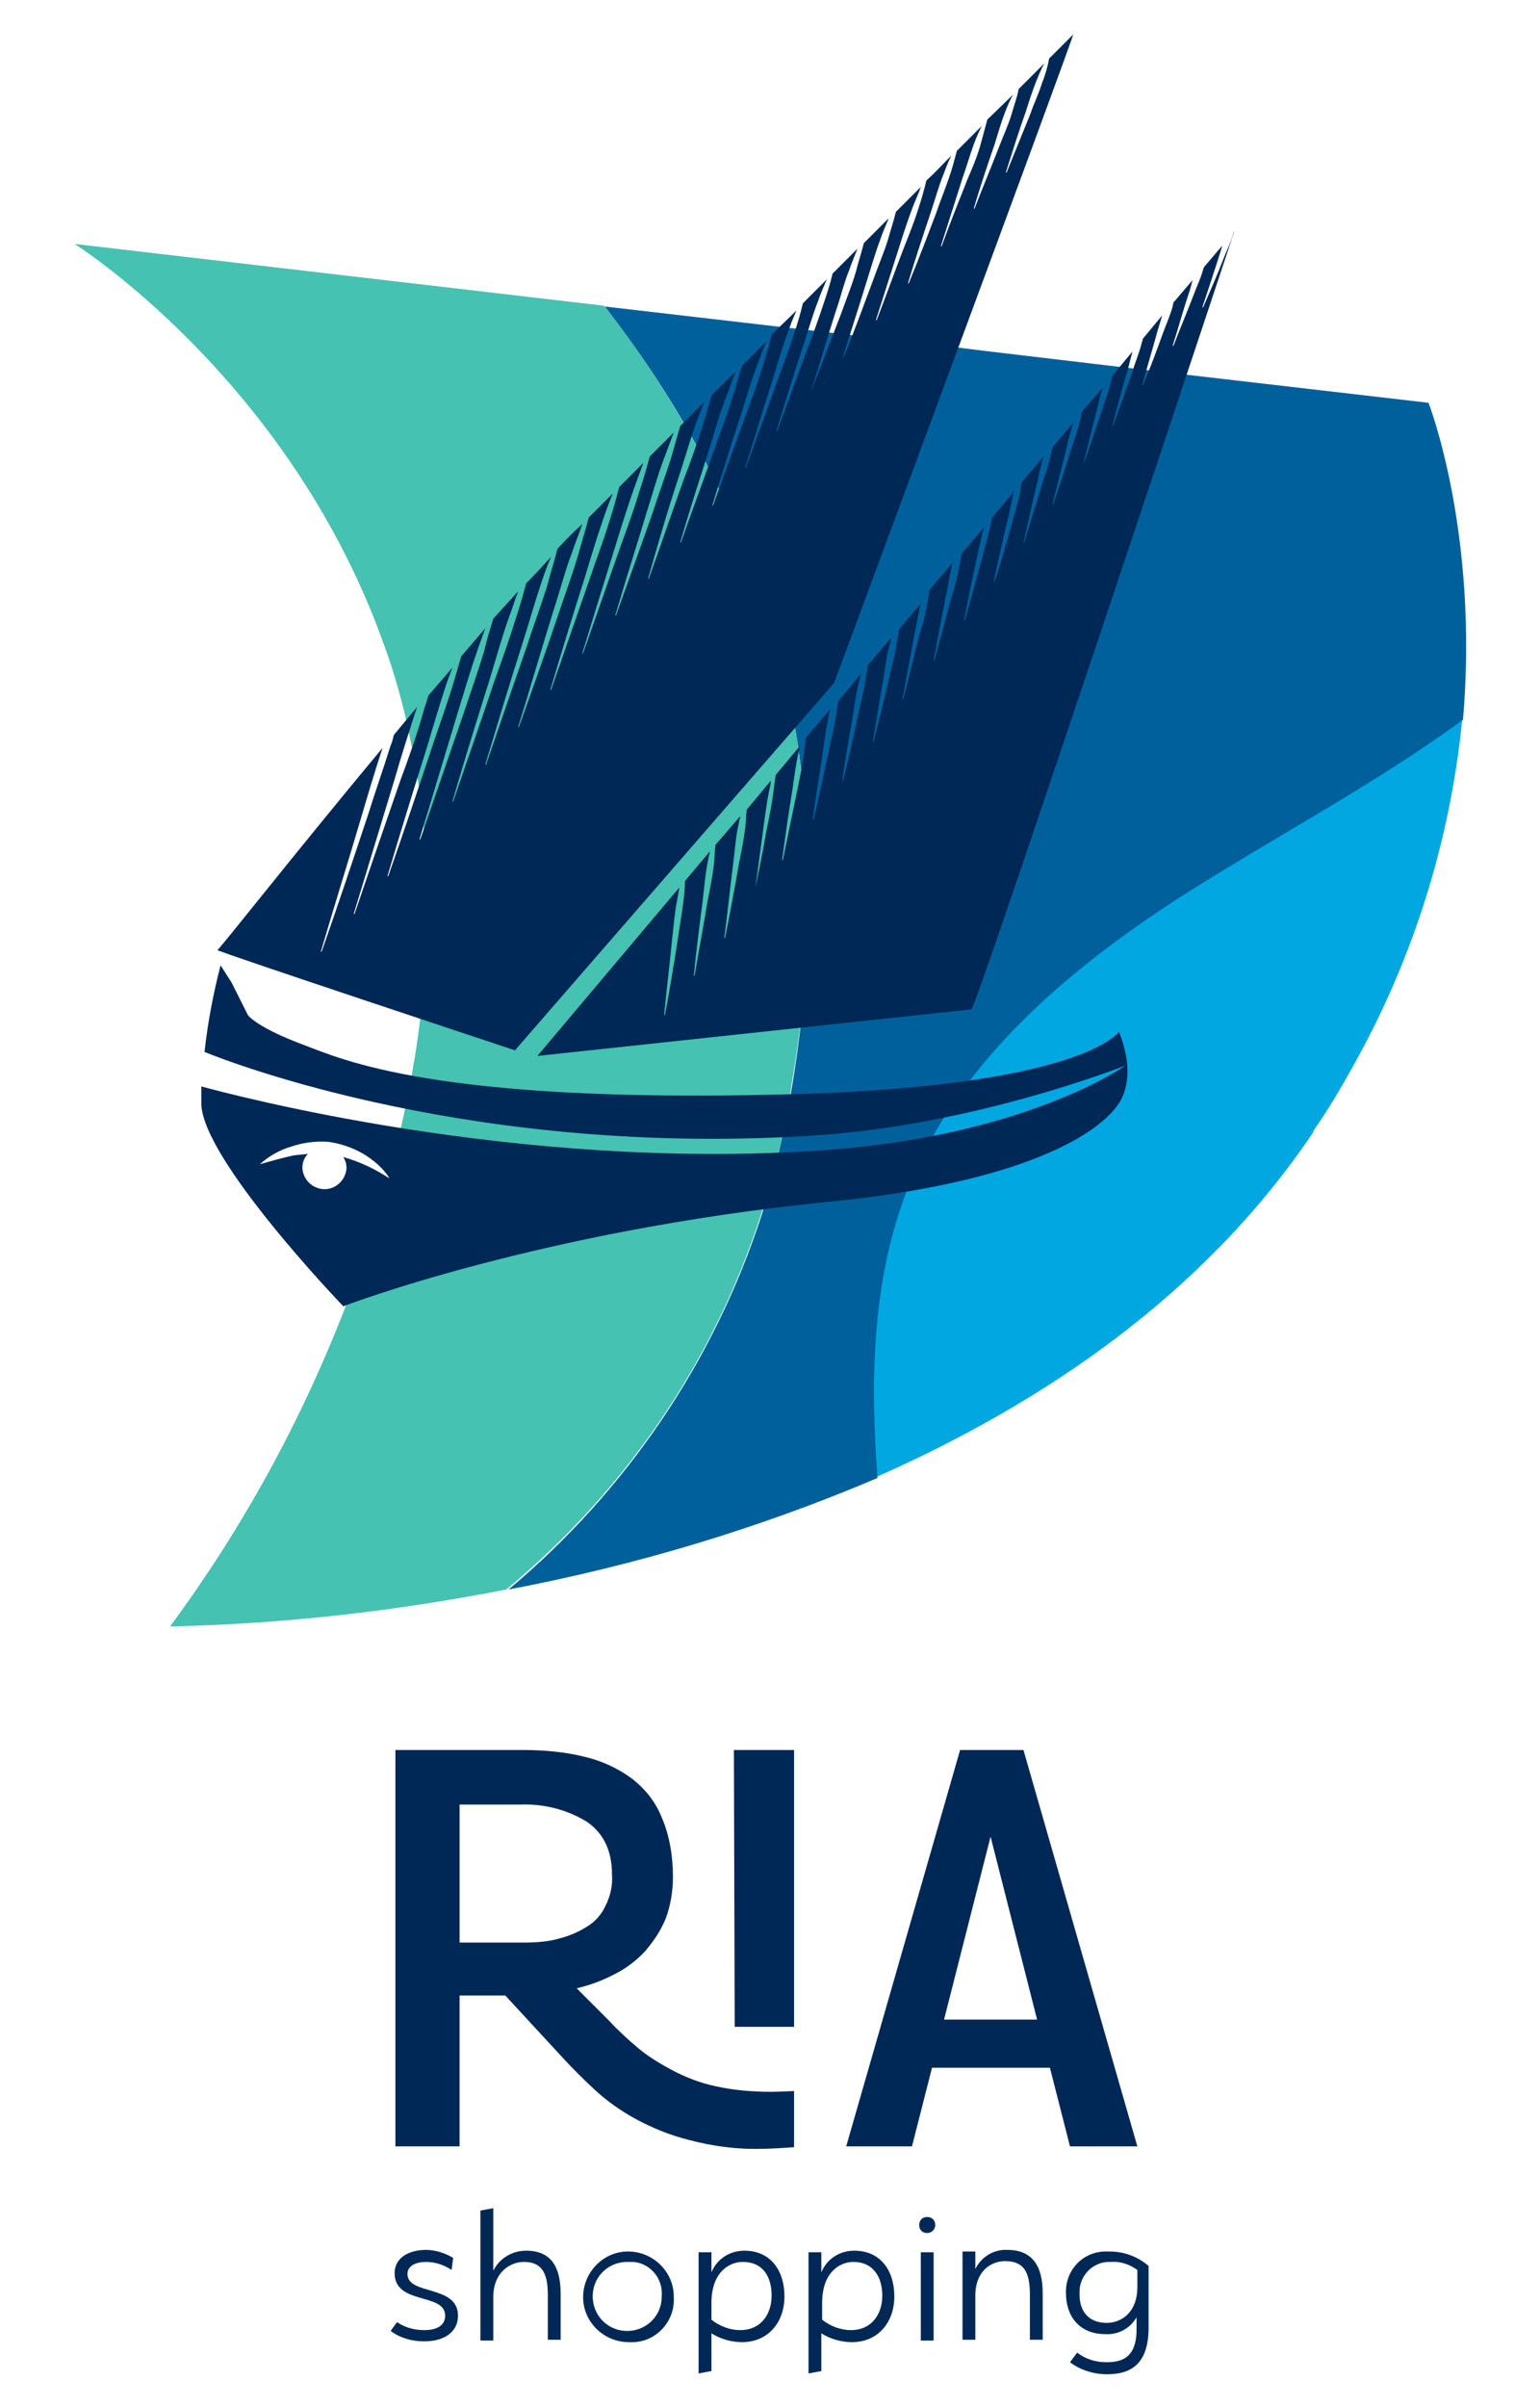
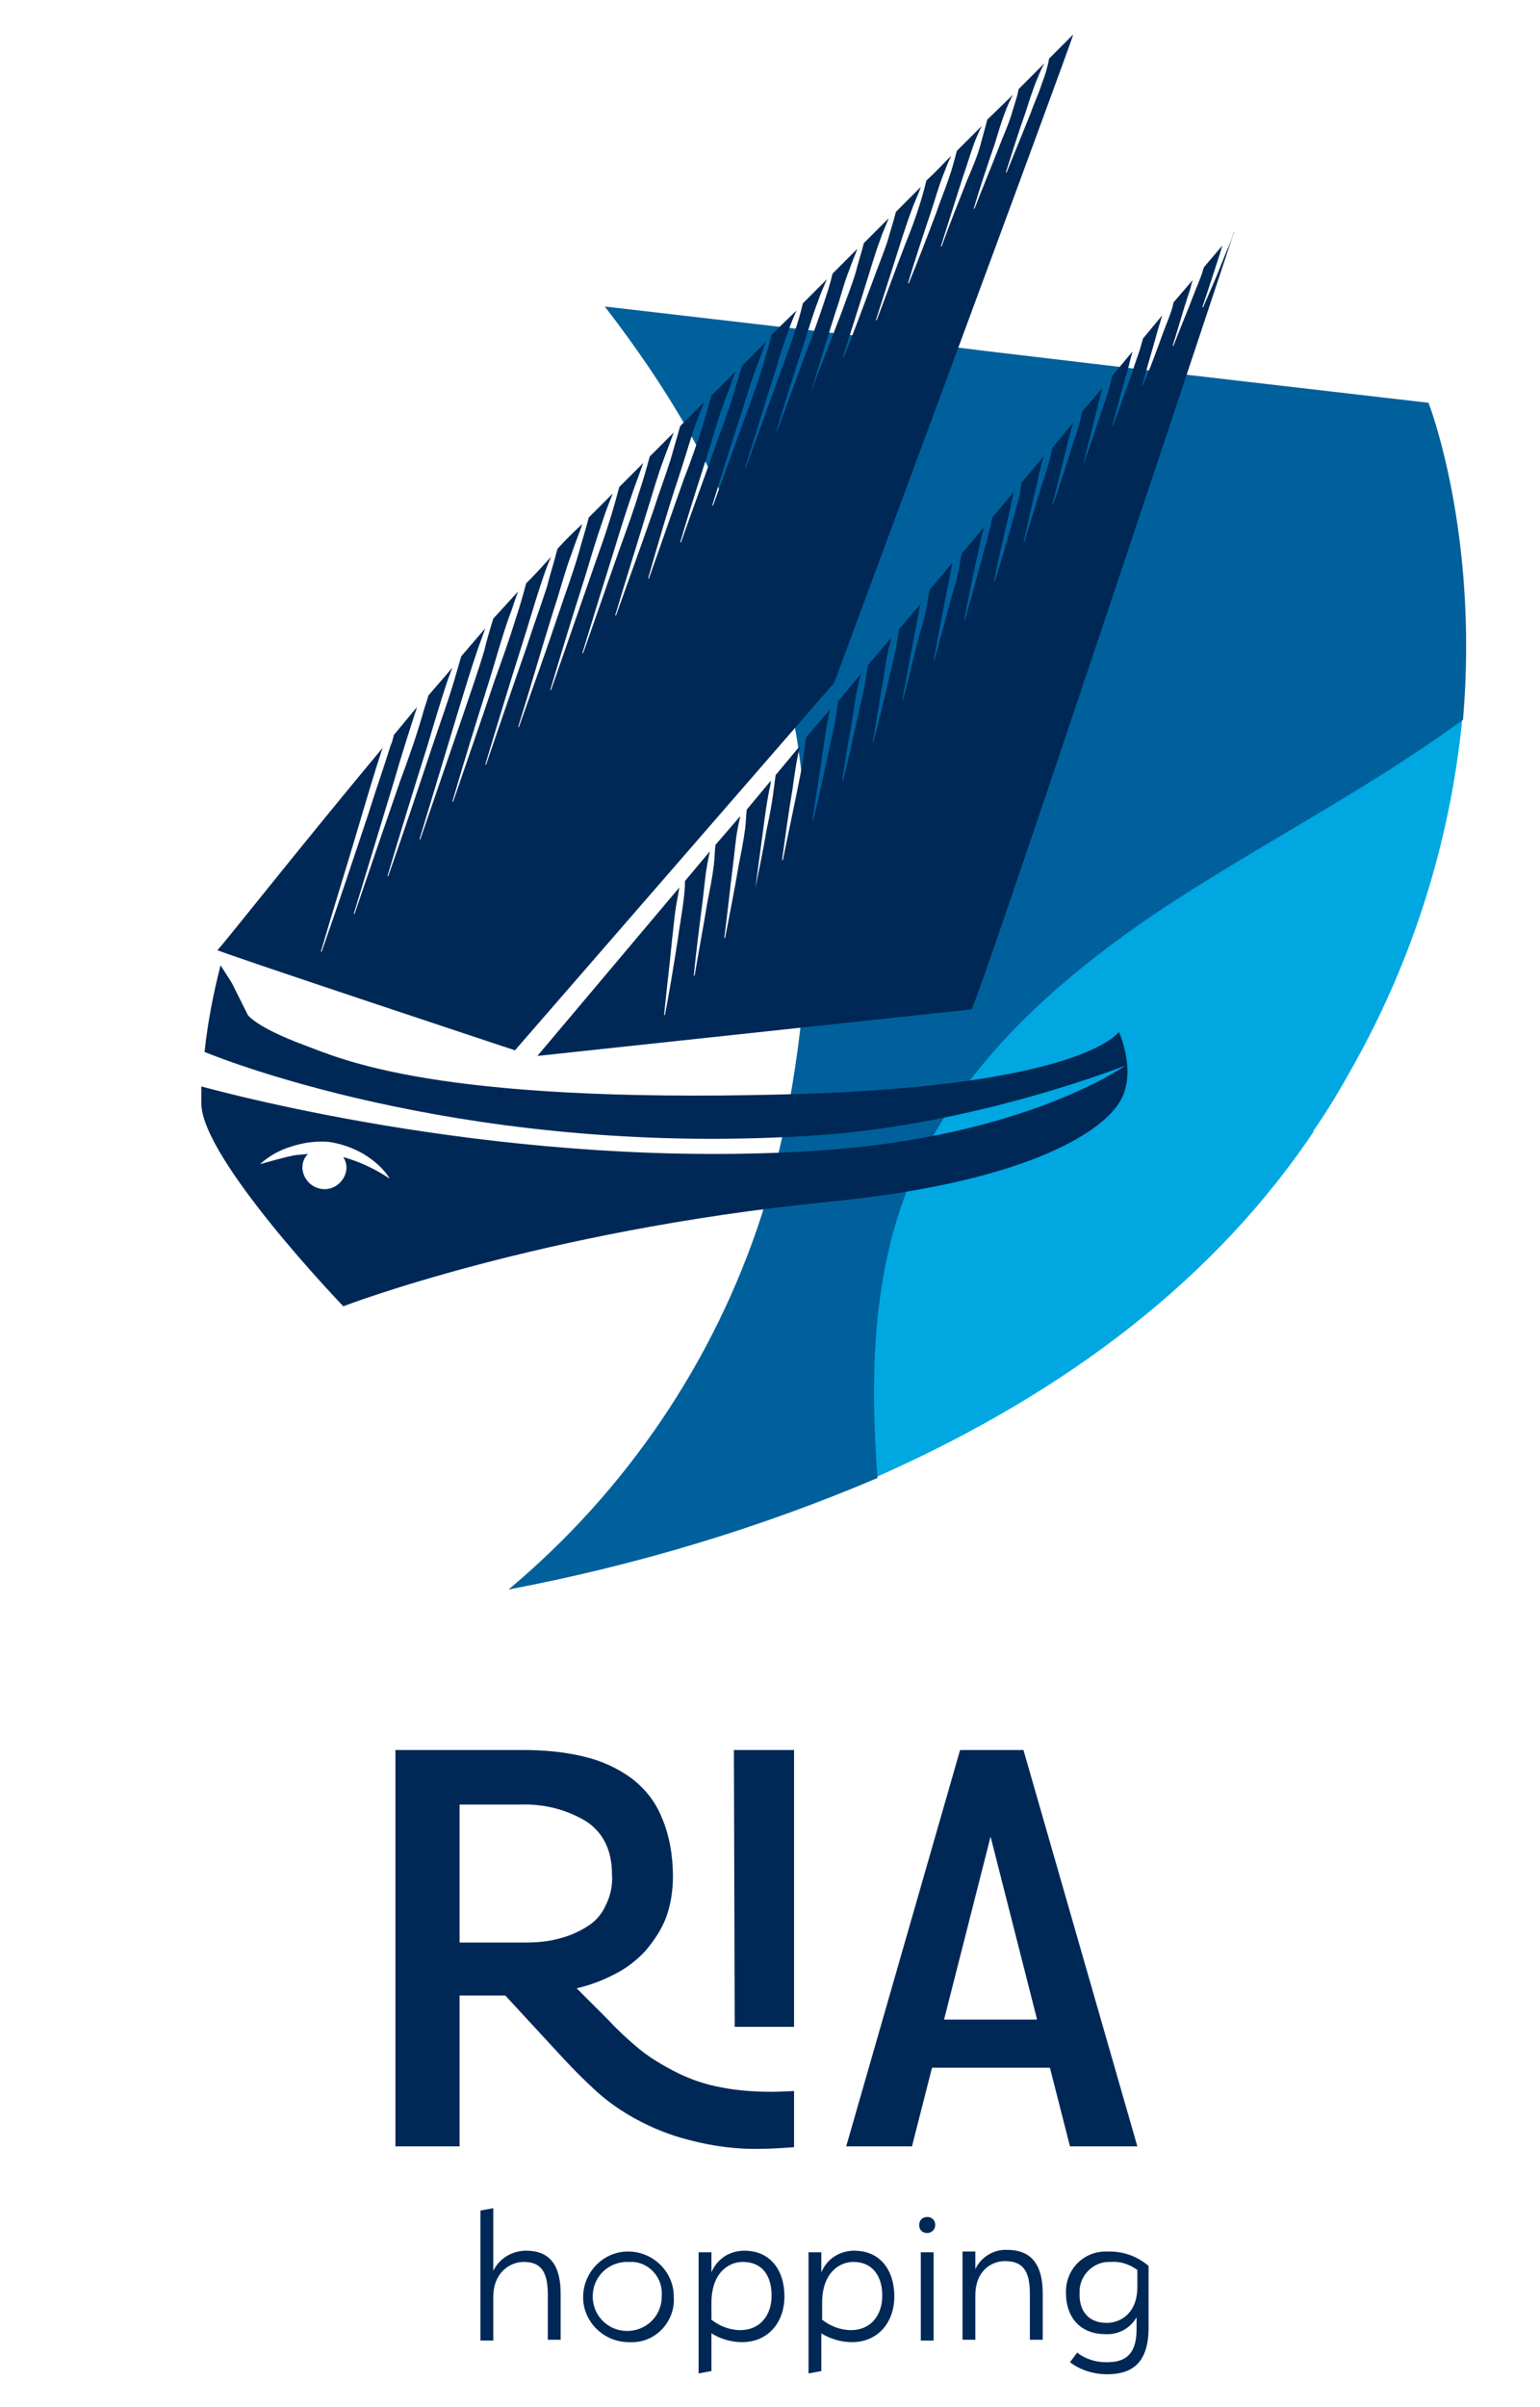
<svg xmlns="http://www.w3.org/2000/svg" version="1.1" id="Layer_1" x="0px" y="0px" viewBox="0 0 192 300" style="enable-background:new 0 0 192 300;" xml:space="preserve">
  <style type="text/css">
	.st0{fill:#00A7E1;}
	.st1{fill:#00609C;}
	.st2{fill:#45C2B1;}
	.st3{fill:#002856;}
</style>
  <path class="st0" d="M182.3,89.7c-11.3,8.3-23.6,13.8-35.4,21.3c-8.1,5.2-24.7,17.2-33.2,34.8c-7,14.5-4.9,33-4.5,38.3  c20.8-9.2,40.9-22.7,54.6-43.1h-0.1c1.9-2.7,3.6-5.6,5.2-8.5C176.2,119.4,180.8,104.8,182.3,89.7z" />
  <path class="st1" d="M178.1,50.2l-34.5-4l-21.1-2.5l-4-0.5l-18.1-2.1l-25-2.9c4.1,5.3,7.9,10.9,11.1,16.7c2.5,4.4,4.6,9,6.5,13.7  c3.1,7.9,5.2,16.1,6.5,24.4c0.3,2.4,0.7,4.9,0.8,7.5c0.9,11.6,0.4,23.2-1.5,34.6c-0.9,5.5-2.2,10.9-3.8,16.2  c-5.9,18.3-16.9,34.5-31.6,46.8c15.8-3,31.2-7.6,46-13.9c-0.9-12.2-0.7-24.6,3.7-35.9c0-0.1,0.1-0.2,0.1-0.2  c6.2-15.6,19.7-27.1,33.8-36.2c11.7-7.5,24.2-14,35.4-22.2l0,0C184.4,66.3,178.1,50.2,178.1,50.2z" />
-   <path class="st2" d="M100.3,100.5c-0.2-2.6-0.5-5.1-0.8-7.5c-1.2-8.4-3.4-16.6-6.5-24.4c-1.8-4.7-4-9.3-6.5-13.7  c-3.3-5.9-7-11.5-11.2-16.8l-66-7.7c0,0,26.4,16.6,38.3,49.2c1.5,4,2.7,8.2,3.5,12.3c1.1,5.1,1.8,10.3,2,15.6  c0.4,8.2-0.1,16.3-1.4,24.4c-0.2,0.9-0.3,1.9-0.5,2.8c-1.8,9.6-4.5,19-8.1,28.1c-5.5,14.2-12.8,27.6-21.9,39.9  c14.1-0.3,28.1-1.9,41.9-4.6C78,185.8,89,169.6,94.9,151.3c1.7-5.3,3-10.7,3.8-16.2C100.7,123.7,101.2,112.1,100.3,100.5z" />
  <g>
    <path class="st3" d="M139.5,128.6c0,0-4.5,6.9-41.9,7.8c-43.4,1.1-55-4.4-59.8-6.2c-5.9-2.2-6.9-3.7-6.9-3.7l-2-4l-1.4-2.2   c-0.9,3.5-1.6,7.1-2,10.8c3.4,1.4,34,13.2,76.2,10.4c20-1.3,38.6-8.7,38.6-8.7s-12.4,8.9-38.3,10.6c-37.8,2.5-73.2-7-76.9-8   c0,0.7,0,1.4,0,2.1c0,6.9,17.7,25.3,17.7,25.3s24.4-9.4,60.3-13c24.7-2.4,34-8.6,36.4-12.3S139.5,128.6,139.5,128.6z M43.2,145.6   c-0.1,1.5-1.4,2.7-2.9,2.6c-1.4-0.1-2.5-1.2-2.6-2.6c0-0.7,0.2-1.3,0.7-1.8c-0.6,0.1-1.2,0.1-1.8,0.2c-1.4,0.3-2.8,0.7-4.2,1.1   c1.1-1,2.5-1.8,3.9-2.2c1.5-0.5,3-0.7,4.6-0.6c1.5,0.2,3,0.7,4.4,1.5c1.3,0.8,2.5,1.8,3.3,3.1c-1.8-1.2-3.7-2.1-5.8-2.7   C43.1,144.7,43.2,145.1,43.2,145.6L43.2,145.6z" />
    <path class="st3" d="M153.9,28.8l-0.1,0.2c-0.3,1.1-0.8,2.1-1.2,3.1c-0.8,2.1-1.7,4.1-2.6,6.2h-0.1c0.7-2.1,1.4-4.2,2.1-6.4   l0.4-1.3l-2.3,2.7c0,0.1-0.1,0.2-0.1,0.3c-0.3,1.1-0.8,2.1-1.2,3.2c-0.8,2.1-1.7,4.2-2.5,6.3h-0.1c0.7-2.2,1.3-4.4,2-6.5   c0.2-0.5,0.3-1.1,0.5-1.7l-2.4,2.8l-0.1,0.5c-0.3,1.1-0.8,2.2-1.2,3.3c-0.8,2.2-1.6,4.4-2.5,6.5h-0.1c0.6-2.2,1.3-4.5,1.9-6.7   c0.2-0.7,0.4-1.3,0.6-2l-2.4,2.9l-0.2,0.7c-0.3,1.2-0.8,2.3-1.1,3.4c-0.8,2.2-1.6,4.5-2.4,6.7h-0.1c0.6-2.3,1.2-4.6,1.9-6.9   c0.2-0.8,0.4-1.6,0.6-2.3l-2.5,3l-0.2,0.8c-0.3,1.2-0.7,2.3-1.1,3.5c-0.8,2.3-1.5,4.6-2.4,6.9H135c0.6-2.4,1.2-4.7,1.8-7.1   c0.2-0.9,0.4-1.8,0.7-2.6l-2.6,3c-0.1,0.3-0.1,0.7-0.2,1c-0.3,1.2-0.7,2.4-1.1,3.5c-0.7,2.4-1.5,4.7-2.3,7.1h-0.1   c0.6-2.4,1.2-4.8,1.8-7.2c0.2-1,0.5-2,0.8-3l-2.6,3.1l-0.2,1c-0.3,1.2-0.7,2.4-1.1,3.6c-0.7,2.4-1.5,4.8-2.2,7.2h-0.1   c0.6-2.5,1.1-5,1.7-7.4c0.2-1.1,0.5-2.2,0.8-3.3l-2.7,3.2c-0.1,0.4-0.2,0.8-0.2,1.3c-0.3,1.3-0.7,2.5-1,3.7c-0.7,2.5-1.4,5-2.2,7.4   h-0.1c0.5-2.5,1.1-5.1,1.7-7.6c0.3-1.2,0.5-2.4,0.8-3.6l-2.7,3.2c-0.1,0.5-0.2,0.9-0.3,1.4c-0.3,1.3-0.7,2.6-1,3.8   c-0.7,2.6-1.4,5.1-2.1,7.6h-0.1c0.5-2.6,1-5.2,1.6-7.8c0.3-1.3,0.5-2.6,0.9-3.8l-2.8,3.3c-0.1,0.5-0.2,1-0.3,1.6   c-0.2,1.3-0.6,2.6-1,3.9c-0.7,2.6-1.4,5.2-2.1,7.8h-0.1c0.5-2.7,1-5.3,1.5-7.9c0.3-1.3,0.5-2.7,0.8-4c0-0.1,0-0.1,0-0.2l-2.8,3.3   l-0.3,1.7c-0.2,1.4-0.6,2.7-1,4c-0.7,2.7-1.3,5.3-2,8h-0.1c0.5-2.7,1-5.4,1.5-8.1c0.3-1.3,0.5-2.7,0.8-4L115,75l-2.9,3.4   c-0.1,0.6-0.2,1.2-0.3,1.8c-0.2,1.4-0.6,2.7-0.9,4.1c-0.6,2.7-1.3,5.4-2,8.2h-0.1c0.5-2.8,0.9-5.5,1.4-8.3c0.2-1.4,0.4-2.8,0.8-4.1   c0-0.2,0.1-0.4,0.1-0.6l-2.9,3.4c-0.1,0.6-0.2,1.3-0.3,1.9c-0.2,1.4-0.6,2.8-0.9,4.2c-0.6,2.8-1.2,5.6-1.9,8.3h-0.1   c0.4-2.8,0.9-5.6,1.4-8.5c0.2-1.4,0.4-2.8,0.8-4.2c0-0.2,0.1-0.5,0.2-0.7l-2.9,3.5c-0.1,0.7-0.2,1.3-0.3,2   c-0.2,1.4-0.6,2.8-0.9,4.3c-0.6,2.8-1.2,5.7-1.9,8.5h-0.1c0.4-2.9,0.9-5.8,1.3-8.6c0.2-1.4,0.4-2.9,0.7-4.3l0.2-0.9l-3,3.5   c-0.1,0.7-0.2,1.4-0.3,2.2c-0.2,1.5-0.5,2.9-0.8,4.4c-0.6,2.9-1.2,5.8-1.8,8.7h-0.1c0.4-2.9,0.8-5.9,1.3-8.8   c0.2-1.5,0.4-2.9,0.7-4.4c0.1-0.3,0.2-0.7,0.2-1l-3,3.6c-0.1,0.8-0.2,1.5-0.3,2.3c-0.2,1.5-0.5,3-0.8,4.4c-0.5,2.9-1.1,5.8-1.7,8.7   H94c0.4-3,0.8-6,1.2-9c0.2-1.5,0.4-3,0.7-4.5c0.1-0.4,0.2-0.8,0.2-1.2l-3,3.6c-0.1,0.8-0.1,1.6-0.2,2.4c-0.2,1.5-0.5,3-0.8,4.5   c-0.5,3-1.1,6-1.7,9.1h-0.1c0.4-3,0.7-6.1,1.1-9.2c0.2-1.5,0.3-3.1,0.6-4.6c0.1-0.5,0.2-0.9,0.3-1.4l-3.1,3.6   c-0.1,0.8-0.1,1.7-0.2,2.5c-0.2,1.6-0.5,3.1-0.8,4.6c-0.5,3.1-1.1,6.2-1.6,9.2h-0.1c0.3-3.1,0.7-6.2,1.1-9.3   c0.2-1.6,0.3-3.1,0.6-4.7c0.1-0.5,0.2-1,0.3-1.5l-3.1,3.7c0,0.9-0.1,1.8-0.2,2.6c-0.2,1.6-0.5,3.2-0.7,4.7c-0.5,3.2-1,6.3-1.6,9.4   h-0.1c0.3-3.2,0.7-6.3,1-9.5c0.2-1.6,0.3-3.2,0.6-4.7c0.1-0.6,0.2-1.1,0.3-1.7l-17.7,21l54.1-5.8c0.6,0,33-97.6,33-97.6L153.9,28.8   z" />
    <path class="st3" d="M130.8,7.3c-0.2,1.1-0.5,2.1-0.9,3.1c-0.4,1.3-1,2.5-1.4,3.7c-1,2.5-2,4.9-3,7.4h-0.1c0.8-2.5,1.6-5.1,2.5-7.6   c0.4-1.3,0.8-2.5,1.3-3.8c0.3-0.7,0.6-1.5,1-2.2l-3.2,3.2c-0.2,1.1-0.6,2.1-0.9,3.2c-0.4,1.3-1,2.6-1.5,3.9c-1,2.6-2.1,5.2-3.1,7.8   h-0.1c0.8-2.7,1.7-5.4,2.6-8c0.4-1.3,0.8-2.7,1.3-4c0.3-0.8,0.6-1.5,1-2.2l-3.2,3.1c-0.3,1.1-0.6,2.2-0.9,3.3   c-0.4,1.4-1,2.8-1.6,4.2c-1.1,2.8-2.2,5.5-3.2,8.3h-0.1c0.9-2.8,1.8-5.7,2.7-8.5c0.5-1.4,0.9-2.8,1.4-4.2c0.3-0.8,0.6-1.5,1-2.3   l-3.1,3.1c-0.3,1.1-0.6,2.3-1,3.4c-0.5,1.5-1.1,2.9-1.6,4.4c-1.1,2.9-2.2,5.8-3.4,8.7h-0.1c0.9-3,1.9-6,2.9-9   c0.5-1.5,0.9-3,1.5-4.5c0.3-0.8,0.6-1.6,1-2.4c-1,1-2,2.1-3.1,3.1c-0.3,1.2-0.6,2.3-1,3.5c-0.5,1.6-1.1,3.1-1.7,4.6   c-1.2,3.1-2.3,6.2-3.5,9.3h-0.1c1-3.1,2-6.3,3-9.4c0.5-1.6,1-3.1,1.6-4.7c0.3-0.8,0.7-1.6,1-2.5l-3.1,3.1c-0.3,1.2-0.7,2.4-1,3.5   c-0.5,1.6-1.2,3.2-1.8,4.9c-1.2,3.2-2.4,6.5-3.7,9.7h-0.1c1-3.3,2.1-6.6,3.1-9.9c0.5-1.6,1-3.3,1.6-4.9c0.3-0.9,0.7-1.7,1-2.5   l-3.1,3.1c-0.3,1.2-0.7,2.4-1,3.6c-0.5,1.7-1.2,3.4-1.8,5.1c-1.3,3.4-2.6,6.7-3.9,10.1H101c1.1-3.4,2.1-6.9,3.2-10.3   c0.6-1.7,1-3.5,1.7-5.2c0.3-0.9,0.7-1.8,1-2.6l-3.1,3.1c-0.3,1.3-0.7,2.5-1.1,3.7c-0.6,1.8-1.2,3.5-1.9,5.3   c-1.3,3.5-2.6,7.1-3.9,10.6h-0.1c1.1-3.6,2.2-7.2,3.4-10.8c0.6-1.8,1.1-3.6,1.8-5.4c0.3-0.9,0.7-1.8,1.1-2.7l-3,3   c-0.3,1.3-0.7,2.6-1.1,3.8c-0.6,1.9-1.3,3.7-2,5.6c-1.3,3.7-2.7,7.4-4,11.1h-0.1c1.2-3.8,2.3-7.5,3.5-11.2c0.6-1.9,1.1-3.8,1.8-5.6   c0.3-0.9,0.7-1.9,1.1-2.8l-3.1,3c-0.3,1.3-0.7,2.6-1.1,3.9c-0.6,2-1.3,3.9-2,5.8c-1.4,3.9-2.8,7.7-4.2,11.6h-0.1   c1.2-3.9,2.4-7.8,3.7-11.7c0.6-2,1.2-3.9,1.9-5.8c0.4-1,0.7-1.9,1.1-2.9l-3,3c-0.4,1.3-0.8,2.7-1.2,4c-0.6,2-1.4,4-2.1,6   c-1.4,4-2.9,8-4.3,12h-0.1c1.2-4.1,2.5-8.1,3.8-12.2c0.6-2,1.2-4.1,2-6.1c0.4-1,0.7-2,1.1-3l-3,3c-0.4,1.4-0.8,2.8-1.2,4.1   c-0.7,2.1-1.4,4.2-2.2,6.2c-1.5,4.2-2.9,8.3-4.4,12.5h-0.1c1.2-4.2,2.4-8.4,3.8-12.6c0.7-2.1,1.3-4.2,2-6.3c0.4-1,0.8-2.1,1.2-3.1   l-3,3c-0.4,1.4-0.8,2.8-1.2,4.2c-0.7,2.2-1.5,4.3-2.2,6.5c-1.5,4.3-3.1,8.7-4.6,12.9h-0.1c1.3-4.4,2.7-8.8,4-13.1   c0.7-2.2,1.3-4.4,2.1-6.5c0.4-1.1,0.8-2.1,1.2-3.2l-3,3c-0.4,1.5-0.8,2.9-1.3,4.4c-0.7,2.3-1.5,4.5-2.3,6.7   c-1.6,4.5-3.1,8.9-4.7,13.4h-0.1c1.4-4.6,2.8-9.1,4.2-13.6c0.7-2.3,1.4-4.5,2.2-6.8c0.4-1.1,0.8-2.2,1.2-3.3l-3,3   c-0.4,1.5-0.8,3-1.3,4.5c-0.7,2.3-1.6,4.6-2.4,7c-1.6,4.6-3.2,9.2-4.8,13.8h-0.1c1.4-4.7,2.8-9.3,4.3-14c0.7-2.3,1.4-4.7,2.2-7   c0.4-1.2,0.8-2.3,1.3-3.5l-3,3c-0.4,1.6-0.9,3.1-1.3,4.6c-0.7,2.4-1.6,4.8-2.4,7.2c-1.6,4.8-3.3,9.5-5,14.3h-0.1   c1.5-4.8,2.9-9.7,4.4-14.5c0.8-2.4,1.4-4.8,2.3-7.2c0.4-1.2,0.9-2.4,1.3-3.6l-0.1,0.1c-1,0.9-2,1.9-3,3c-0.4,1.6-0.9,3.1-1.3,4.7   c-0.8,2.5-1.7,4.9-2.5,7.4c-1.7,4.9-3.4,9.8-5.1,14.8h-0.1c1.5-5,3-10,4.6-15c0.8-2.5,1.5-5,2.3-7.4c0.4-1.2,0.8-2.4,1.3-3.5   c-1,1.1-2,2.2-3.1,3.3c-0.4,1.5-0.8,2.9-1.3,4.4c-0.8,2.6-1.7,5.1-2.6,7.6c-1.7,5.1-3.5,10.2-5.2,15.2h-0.1   c1.5-5.2,3.1-10.3,4.7-15.4c0.8-2.6,1.5-5.2,2.4-7.7c0.4-1,0.7-2.1,1.1-3.1l-3.1,3.4c-0.4,1.3-0.8,2.6-1.1,3.9   c-0.8,2.7-1.7,5.2-2.6,7.9c-1.8,5.2-3.6,10.5-5.4,15.7h-0.1c1.6-5.3,3.2-10.6,4.8-15.9c0.8-2.6,1.6-5.3,2.5-7.9l0.9-2.5l-3,3.5   c-0.3,1-0.6,2.1-0.9,3.1c-0.8,2.7-1.8,5.4-2.7,8.1c-1.8,5.4-3.6,10.8-5.5,16.2h-0.1c1.6-5.4,3.3-10.9,5-16.3   c0.8-2.7,1.6-5.4,2.5-8.1c0.2-0.5,0.4-1.1,0.6-1.6c-1,1.2-2,2.3-3,3.5c-0.2,0.8-0.5,1.5-0.7,2.3c-0.8,2.8-1.8,5.6-2.8,8.3   c-1.9,5.5-3.8,11-5.7,16.6h-0.1c1.7-5.6,3.4-11.2,5.1-16.8c0.8-2.8,1.7-5.6,2.6-8.4c0.1-0.2,0.1-0.4,0.2-0.6l-2.9,3.5   c-0.1,0.4-0.2,0.9-0.4,1.3c-0.9,2.9-1.9,5.7-2.8,8.6c-1.9,5.7-3.8,11.4-5.8,17.1h-0.1c1.7-5.8,3.5-11.5,5.2-17.3   c0.8-2.7,1.6-5.4,2.5-8.1c-11,13.2-20.4,25.2-20.6,25.2c-0.6,0,37.1,12.5,37.1,12.5L104,85.1c0,0,29.8-80.3,29.8-80.8L130.8,7.3z" />
  </g>
  <path class="st3" d="M96.2,260.7c0.8,0,2.8-0.1,2.8-0.1v7c0,0-2.6,0.2-3.9,0.2c-3.1,0.1-6.2-0.3-9.2-1.1c-2.4-0.6-4.6-1.5-6.8-2.7  c-1.8-1-3.5-2.2-5-3.6c-1.4-1.3-2.7-2.6-3.9-3.9l-7.2-7.8h-5.7v18.8h-8v-49.4h15.8c2.6,0,5.1,0.2,7.6,0.8c2.2,0.5,4.2,1.4,6,2.7  c1.7,1.3,3,2.9,3.8,4.9c1,2.3,1.4,4.9,1.4,7.4c0,1.8-0.3,3.6-0.9,5.2c-0.6,1.5-1.5,2.8-2.5,4c-1.1,1.2-2.4,2.2-3.8,2.9  c-1.5,0.8-3.1,1.4-4.8,1.8l4,4c1.1,1.2,2.3,2.3,3.6,3.4c1.3,1.1,2.8,2,4.3,2.8c1.7,0.9,3.5,1.6,5.4,2  C91.4,260.5,93.8,260.7,96.2,260.7z M57.3,225v17.1h8c1.5,0,3-0.1,4.4-0.5c1.2-0.3,2.4-0.8,3.5-1.5c1-0.6,1.8-1.5,2.3-2.6  c0.6-1.2,0.9-2.5,0.8-3.9c0-3-1.1-5.2-3.2-6.6c-2.5-1.5-5.3-2.2-8.2-2.1H57.3z M99,252.6h-7.4l-0.1-34.5H99V252.6z" />
  <path class="st3" d="M105.5,267.5l14.2-49.4h7.9l14.2,49.4h-8.4l-2.5-9.8h-14.7l-2.5,9.8H105.5z M117.7,251.7h11.6l-5.8-22.8  L117.7,251.7z" />
-   <path class="st3" d="M56.3,282.9c-0.9-0.6-2-1-3.2-1c-1.1,0-2.3,0.4-2.3,1.5c0,2.7,6.3,1.3,6.3,5.2c0,2.1-1.8,3.2-4.2,3.2  c-1.5,0-3-0.4-4.2-1.3c0.3-0.4,0.8-1.1,0.8-1.1c1,0.7,2.2,1,3.4,1c1.6,0,2.6-0.6,2.6-1.8c0-2.9-6.3-1.3-6.3-5.3c0-2,1.9-2.9,3.9-2.9  c1.2,0,2.4,0.4,3.4,1L56.3,282.9z" />
  <path class="st3" d="M68.3,286c0-2.8-0.8-4.1-3-4.1c-1.6,0-3.8,1.2-3.8,4.4v5.4h-1.6v-16.2l1.6-0.3v7.8c0.8-1.6,2.4-2.5,4.1-2.5  c3.1,0,4.3,2,4.3,5.4v5.7h-1.6V286z" />
  <path class="st3" d="M78.4,291.9c-3.1,0-5.7-2.5-5.7-5.6c0-3.1,2.5-5.7,5.6-5.7c3.1,0,5.7,2.5,5.7,5.6c0,0,0,0.1,0,0.1  c0.2,2.9-2.1,5.5-5,5.6C78.9,291.9,78.7,291.9,78.4,291.9z M78.4,281.9c-2.4-0.1-4.4,1.7-4.5,4.1c-0.1,2.4,1.7,4.4,4.1,4.5  c2.4,0.1,4.4-1.7,4.5-4.1c0-0.1,0-0.1,0-0.2c0.2-2.2-1.4-4.1-3.5-4.3C78.8,281.9,78.6,281.9,78.4,281.9L78.4,281.9z" />
  <path class="st3" d="M97.8,286.2c0,3.2-2,5.7-5.3,5.7c-1.3,0-2.7-0.4-3.8-1.1v4.7l-1.6,0.3v-15.1h1.6v2.5c0.7-1.7,2.3-2.7,4.1-2.7  C96.1,280.5,97.8,283,97.8,286.2z M92.6,281.9c-1.7,0-3.9,1.3-3.9,5.1v2.1c1,0.8,2.3,1.3,3.6,1.3c2.5,0,3.9-1.9,3.9-4.3  S95.1,281.9,92.6,281.9z" />
  <path class="st3" d="M111.5,286.2c0,3.2-2,5.7-5.3,5.7c-1.3,0-2.7-0.4-3.8-1.1v4.7l-1.6,0.3v-15.1h1.6v2.5c0.7-1.7,2.3-2.7,4.1-2.7  C109.8,280.5,111.5,283,111.5,286.2z M106.4,281.9c-1.7,0-3.9,1.3-3.9,5.1v2.1c1,0.8,2.3,1.3,3.6,1.3c2.5,0,3.9-1.9,3.9-4.3  S108.8,281.9,106.4,281.9z" />
  <path class="st3" d="M115.6,278.3c-0.6,0-1-0.4-1-1s0.4-1,1-1s1,0.4,1,1S116.1,278.3,115.6,278.3z M114.8,280.7h1.6v11h-1.6V280.7z" />
  <path class="st3" d="M128.4,285.9c0-2.8-0.8-4.1-3.1-4.1c-1.7,0-3.7,1.2-3.7,4.3v5.5H120v-11h1.6v2.2c0.7-1.5,2.3-2.5,4-2.4  c3.1,0,4.4,2,4.4,5.4v5.8h-1.6L128.4,285.9z" />
  <path class="st3" d="M133.4,294.4l0.9-1.2c1,0.8,2.3,1.2,3.6,1.2c1.8,0,3.8-0.4,3.8-4.1v-1.5c-0.8,1.4-2.3,2.2-3.9,2.1  c-3.2,0-4.9-2.2-4.9-5.1c-0.1-2.8,2-5.1,4.8-5.2c0.2,0,0.4,0,0.6,0c1.8,0,3.5,0.6,4.9,1.8v7.7c0,4.9-2.6,5.8-5.2,5.8  C136.4,295.9,134.7,295.4,133.4,294.4z M138,289.5c1.6,0,3.8-1.1,3.8-4.5v-2.1c-1-0.7-2.1-1.1-3.3-1c-2-0.1-3.7,1.4-3.9,3.4  c0,0.1,0,0.3,0,0.4C134.5,287.9,135.6,289.5,138,289.5L138,289.5z" />
</svg>